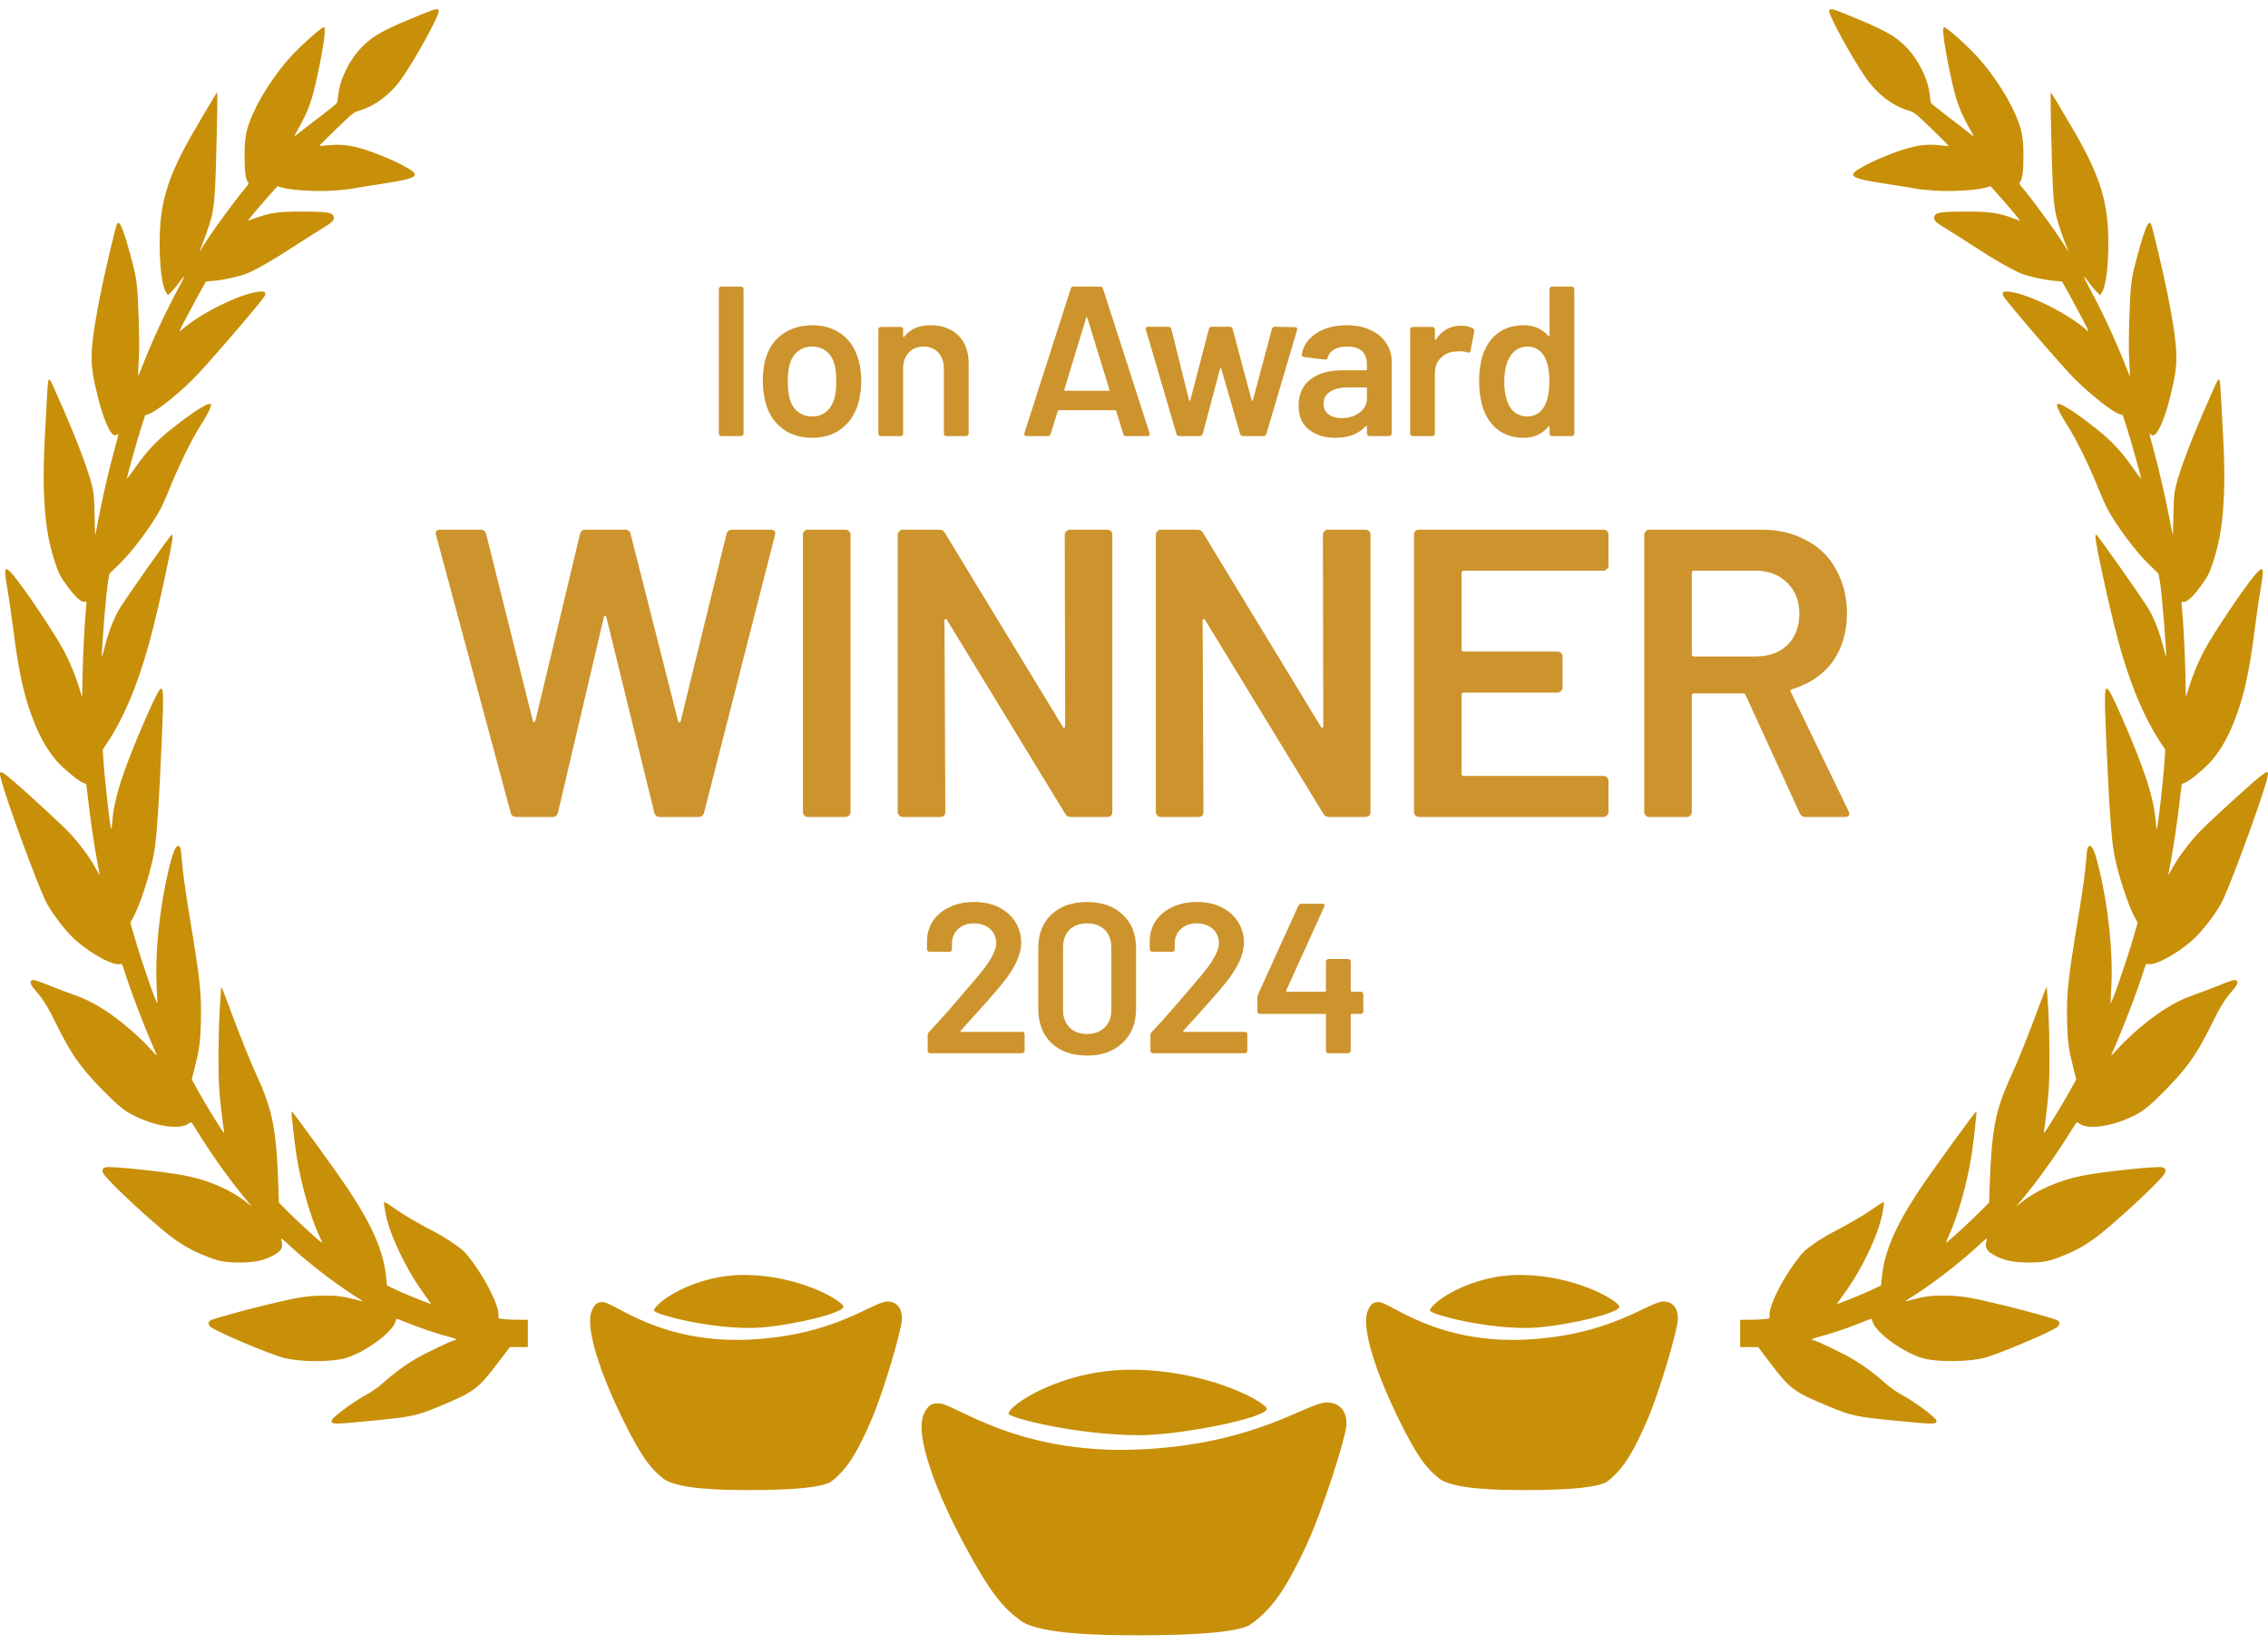
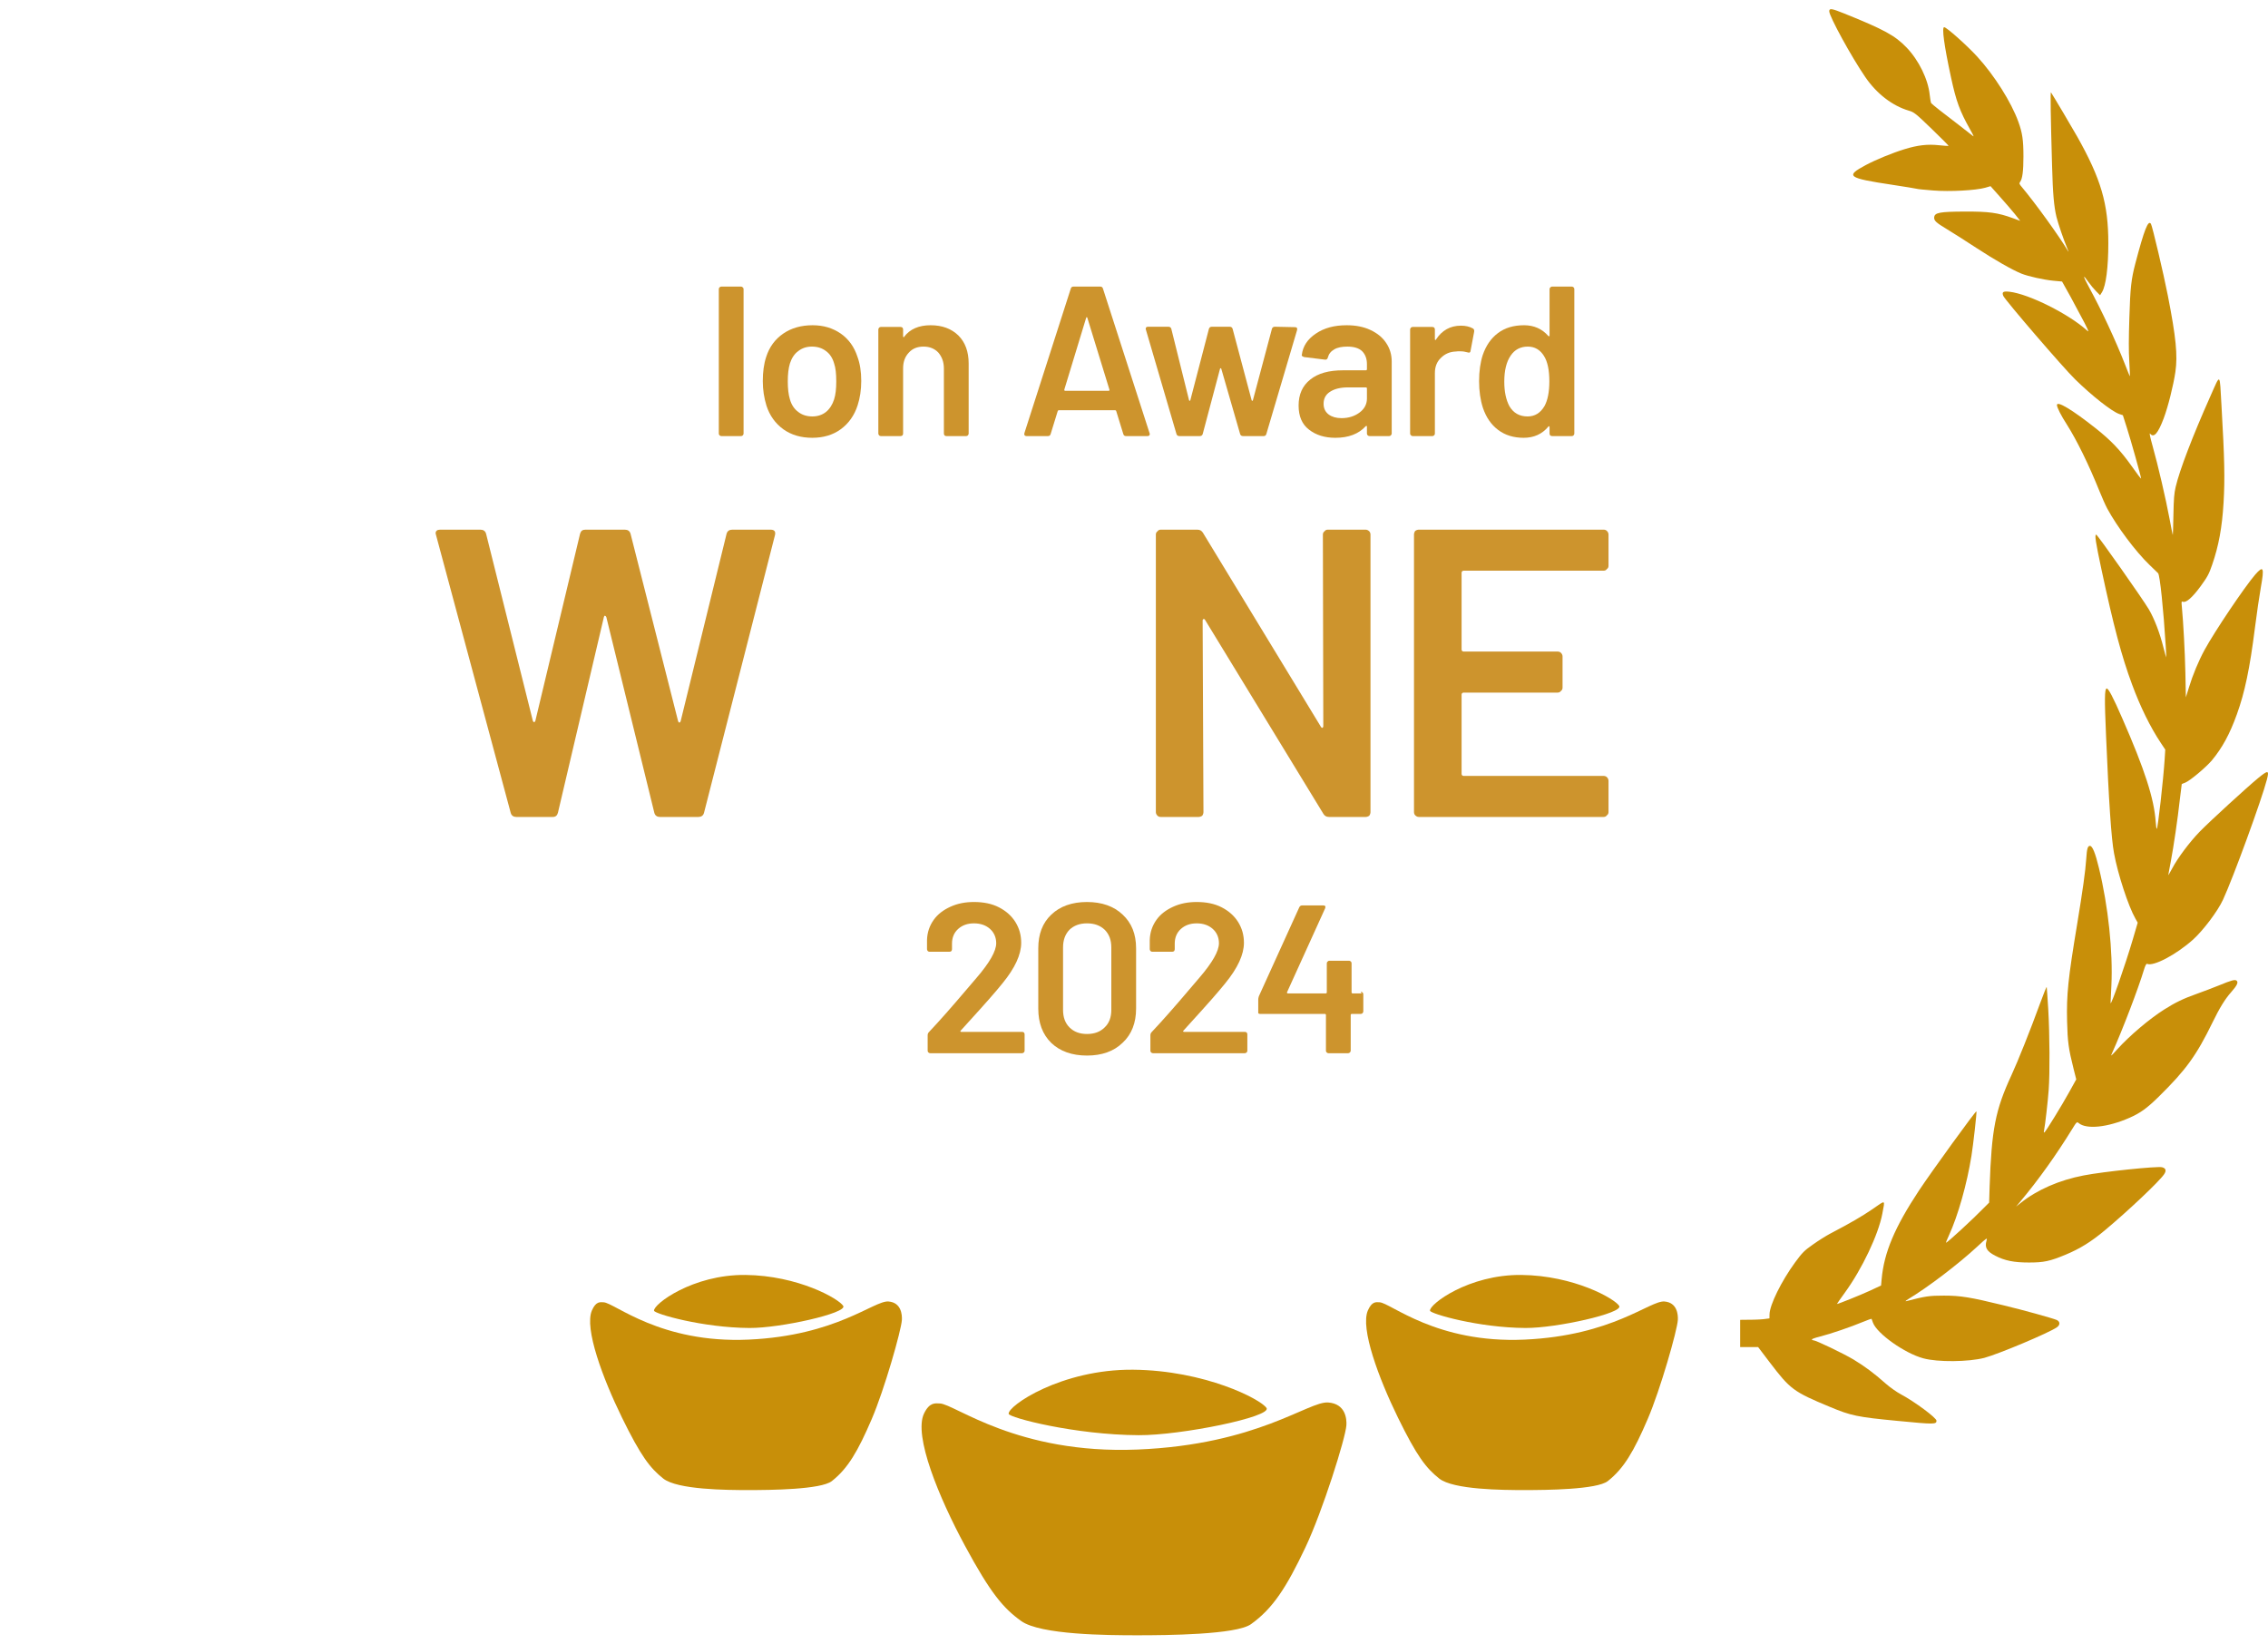
<svg xmlns="http://www.w3.org/2000/svg" style="fill-rule:evenodd;clip-rule:evenodd;stroke-linejoin:round;stroke-miterlimit:2;" xml:space="preserve" version="1.1" height="290px" width="400px">
  <g id="award">
    <g>
-       <path style="fill:#c88f09;fill-rule:nonzero;" d="M93.095,232.756l-0,4.805l-3.172,-0l-2.081,2.739c-3.593,4.719 -4.161,5.139 -10.606,7.819c-3.695,1.54 -4.801,1.78 -11.945,2.46c-6.416,0.62 -6.823,0.62 -6.823,-0.04c-0,-0.5 3.855,-3.36 6.256,-4.64c0.756,-0.4 2.008,-1.279 2.764,-1.959c1.979,-1.76 3.623,-2.98 5.602,-4.18c1.804,-1.08 6.649,-3.399 7.085,-3.399c0.146,-0 0.262,-0.06 0.262,-0.16c-0,-0.08 -0.669,-0.32 -1.499,-0.52c-1.76,-0.44 -5.383,-1.68 -7.492,-2.56c-0.815,-0.34 -1.499,-0.58 -1.528,-0.54c-0.015,0.04 -0.131,0.34 -0.247,0.68c-0.728,1.94 -5.602,5.399 -8.875,6.279c-2.546,0.7 -7.973,0.64 -10.767,-0.08c-2.517,-0.68 -11.435,-4.419 -12.803,-5.399c-0.596,-0.42 -0.567,-1 0.029,-1.28c0.757,-0.32 5.849,-1.739 9.428,-2.599c5.82,-1.42 7.522,-1.7 10.475,-1.7c2.605,-0 3.245,0.1 6.664,0.98c0.218,0.06 0.058,-0.1 -0.335,-0.34c-3.462,-2.08 -8.817,-6.139 -12.25,-9.319c-1.702,-1.58 -1.761,-1.6 -1.586,-0.98c0.349,1.16 -0.058,1.86 -1.542,2.62c-1.688,0.88 -3.303,1.2 -5.936,1.2c-2.634,-0 -3.681,-0.22 -6.475,-1.38c-2.546,-1.06 -4.51,-2.28 -6.925,-4.299c-4.03,-3.36 -9.588,-8.599 -10.446,-9.879c-0.437,-0.64 -0.32,-1.06 0.349,-1.24c0.858,-0.22 10.315,0.76 13.822,1.44c4.292,0.82 8.205,2.52 11.13,4.859l0.8,0.64l-0.8,-0.96c-3.157,-3.779 -6.286,-8.158 -9.079,-12.698c-0.786,-1.279 -0.844,-1.339 -1.149,-1.08c-1.353,1.16 -5.093,0.78 -8.963,-0.919c-1.92,-0.84 -3.128,-1.72 -5.179,-3.74c-4.801,-4.719 -6.634,-7.259 -9.501,-13.138c-1.207,-2.479 -2.182,-4.079 -3.273,-5.299c-1.019,-1.16 -1.28,-1.7 -0.96,-2c0.276,-0.26 0.887,-0.1 3.113,0.82c1.033,0.42 2.837,1.1 4.001,1.52c2.168,0.76 3.768,1.52 5.674,2.739c2.619,1.66 6.111,4.62 8.279,7.019c1.178,1.3 1.207,1.32 0.873,0.58c-1.79,-3.979 -4.598,-11.318 -5.587,-14.617c-0.218,-0.72 -0.422,-1.1 -0.539,-1.04c-1.091,0.52 -5.164,-1.62 -8.147,-4.3c-1.775,-1.619 -4.307,-4.959 -5.252,-6.999c-1.79,-3.859 -6.838,-17.677 -7.755,-21.236c-0.422,-1.64 -0.204,-1.66 1.557,-0.22c2.051,1.699 8.438,7.538 10.315,9.458c1.731,1.78 3.856,4.599 4.845,6.479c0.378,0.7 0.684,1.22 0.684,1.18c-0,-0.06 -0.189,-1.12 -0.437,-2.38c-0.523,-2.819 -1.207,-7.419 -1.6,-10.978c-0.175,-1.48 -0.32,-2.7 -0.335,-2.7c-0.014,-0.02 -0.291,-0.14 -0.625,-0.26c-0.844,-0.34 -3.638,-2.679 -4.7,-3.939c-1.833,-2.22 -3.142,-4.619 -4.393,-8.099c-1.397,-3.859 -2.285,-8.099 -3.187,-15.237c-0.32,-2.56 -0.8,-5.8 -1.047,-7.179c-0.626,-3.52 -0.466,-3.9 1.004,-2.22c1.876,2.18 7.143,9.998 8.918,13.258c1.077,1.98 2.095,4.439 2.765,6.639l0.538,1.74l0.087,-4.34c0.087,-3.799 0.349,-8.698 0.626,-11.698c0.087,-0.88 0.073,-0.92 -0.204,-0.82c-0.567,0.2 -1.659,-0.76 -3.099,-2.719c-1.222,-1.68 -1.484,-2.16 -2.051,-3.82c-1.15,-3.319 -1.746,-6.559 -2.008,-10.938c-0.247,-4.22 -0.175,-7.679 0.364,-17.058c0.349,-6.019 0.116,-5.839 2.022,-1.579c3.055,6.859 5.369,12.878 6.067,15.877c0.262,1.16 0.335,2 0.393,4.959c0.029,1.96 0.087,3.54 0.116,3.5c0.029,-0.04 0.277,-1.34 0.568,-2.86c0.654,-3.499 2.022,-9.398 2.968,-12.758c0.48,-1.719 0.625,-2.459 0.465,-2.259c-0.655,0.819 -1.397,-0 -2.415,-2.72c-0.757,-2.02 -1.688,-5.719 -2.051,-8.159c-0.422,-2.919 -0.117,-6.059 1.338,-13.498c0.742,-3.799 2.721,-12.178 2.968,-12.598c0.48,-0.8 1.179,0.98 2.764,6.999c0.713,2.74 0.888,4.219 1.048,9.519c0.116,3.639 0.131,5.879 0.015,7.699c-0.073,1.419 -0.131,2.599 -0.117,2.639c0.029,0.04 0.408,-0.88 0.844,-2.02c1.673,-4.279 4.161,-9.618 6.343,-13.618c1.15,-2.119 1.193,-2.499 0.088,-0.919c-0.32,0.46 -0.902,1.159 -1.295,1.559l-0.713,0.72l-0.335,-0.54c-0.698,-1.119 -1.12,-4.379 -1.12,-8.638c0,-6.939 1.28,-11.319 5.485,-18.798c0.829,-1.479 4.161,-7.099 4.627,-7.798c0.131,-0.2 0.058,4.259 -0.19,12.918c-0.13,4.939 -0.334,7.219 -0.785,9.078c-0.277,1.12 -1.31,4.14 -1.892,5.499c-0.218,0.5 -0.291,0.72 -0.16,0.52c1.586,-2.679 5.805,-8.498 8.133,-11.278c0.495,-0.58 0.539,-0.68 0.335,-0.96c-0.407,-0.54 -0.582,-1.939 -0.582,-4.479c0,-2.9 0.189,-4.159 0.888,-6.099c1.265,-3.5 4.233,-8.199 7.289,-11.538c1.818,-1.98 5.383,-5.16 5.805,-5.16c0.436,0 0.014,3.2 -1.193,8.779c-0.931,4.319 -1.543,5.979 -3.405,9.299c-0.655,1.159 -0.713,1.339 -0.364,1.019c0.233,-0.2 1.339,-1.059 2.459,-1.919c2.546,-1.92 4.612,-3.56 4.787,-3.78c0.073,-0.1 0.189,-0.74 0.262,-1.439c0.276,-2.76 1.92,-6.12 4.088,-8.379c2.037,-2.12 3.957,-3.16 10.999,-5.999c2.241,-0.9 2.634,-0.96 2.634,-0.38c-0,0.88 -3.914,8.039 -6.358,11.598c-2.008,2.94 -4.772,5.059 -7.668,5.919c-0.931,0.26 -1.251,0.52 -4.044,3.22c-1.659,1.599 -3.012,2.959 -2.983,2.999c0.029,0.02 0.8,-0.02 1.702,-0.12c1.994,-0.22 3.754,-0.02 6.082,0.7c2.109,0.64 5.063,1.86 6.794,2.78c3.71,1.979 3.288,2.299 -4.655,3.499c-2.241,0.34 -4.176,0.66 -4.292,0.7c-0.117,0.06 -1.426,0.18 -2.896,0.3c-2.968,0.24 -7.536,-0.02 -9.18,-0.48l-0.946,-0.28l-1.673,1.88c-0.917,1.02 -2.095,2.399 -2.619,3.039l-0.946,1.2l1.31,-0.48c2.633,-0.96 4.205,-1.18 8.511,-1.16c4.35,0.02 5.267,0.18 5.354,1c0.058,0.6 -0.305,0.94 -2.299,2.14c-1.004,0.6 -3.288,2.06 -5.092,3.24c-3.23,2.119 -6.431,3.939 -8.031,4.579c-1.222,0.48 -3.928,1.08 -5.616,1.24l-1.513,0.14l-1.528,2.739c-0.829,1.52 -1.92,3.56 -2.415,4.52c-0.771,1.539 -0.844,1.719 -0.465,1.379c3.215,-2.919 10.3,-6.459 13.69,-6.839c1.106,-0.12 1.353,0.04 1.092,0.72c-0.291,0.72 -10.607,12.718 -12.687,14.738c-2.983,2.92 -6.446,5.639 -7.755,6.099l-0.655,0.22l-0.683,2.14c-0.699,2.159 -2.532,8.698 -2.532,9.018c0,0.1 0.742,-0.859 1.63,-2.139c2.051,-2.88 3.695,-4.6 6.459,-6.779c4.103,-3.24 6.751,-4.82 6.751,-4.04c0,0.42 -0.713,1.84 -1.76,3.46c-1.746,2.759 -3.87,7.079 -5.718,11.678c-0.466,1.14 -1.077,2.54 -1.382,3.1c-1.746,3.239 -5.034,7.619 -7.464,9.958c-0.713,0.7 -1.397,1.34 -1.513,1.46c-0.32,0.3 -0.946,6.339 -1.353,12.898c-0.058,1.04 -0.102,1.92 -0.087,1.96c0.014,0.02 0.247,-0.78 0.509,-1.8c0.625,-2.52 1.571,-4.979 2.546,-6.659c1.018,-1.74 9.078,-13.198 9.297,-13.198c0.305,-0 0.116,1.24 -0.917,6.099c-2.153,10.059 -3.564,15.358 -5.398,20.297c-1.454,3.959 -3.229,7.559 -5.092,10.358l-0.771,1.16l0.102,1.64c0.233,3.62 1.208,12.338 1.397,12.338c0.058,0 0.145,-0.56 0.189,-1.26c0.276,-4.059 1.935,-9.198 5.892,-18.237c1.644,-3.779 2.474,-5.339 2.765,-5.259c0.363,0.1 0.378,1.86 0.101,8.259c-0.494,11.738 -0.931,18.237 -1.411,20.797c-0.655,3.639 -2.531,9.358 -3.768,11.518l-0.407,0.72l0.843,2.879c1.368,4.64 3.943,12.019 3.943,11.279c0,-0.12 -0.073,-1.5 -0.145,-3.08c-0.291,-5.939 0.553,-13.958 2.197,-20.717c0.64,-2.659 1.149,-3.899 1.585,-3.899c0.393,-0 0.539,0.48 0.655,2.299c0.131,2.06 0.626,5.6 1.601,11.499c1.6,9.638 1.891,12.398 1.775,17.157c-0.088,3.58 -0.248,4.799 -1.15,8.379l-0.465,1.84l1.251,2.259c1.295,2.34 4.044,6.819 4.35,7.079c0.131,0.1 0.145,0 0.073,-0.34c-0.189,-0.96 -0.67,-5.119 -0.815,-7.159c-0.218,-3.019 -0.175,-9.738 0.073,-14.118c0.131,-2.079 0.247,-3.899 0.276,-3.999c0.029,-0.12 0.553,1.2 1.179,2.9c1.702,4.679 3.928,10.238 5.048,12.658c2.837,6.139 3.492,9.498 3.841,19.637l0.087,2.819l0.902,0.9c1.979,2.04 6.489,6.179 6.708,6.179c0.043,0 -0.19,-0.58 -0.51,-1.279c-1.6,-3.46 -3.2,-9.119 -3.986,-14.078c-0.32,-1.98 -0.96,-7.699 -0.873,-7.819c0.102,-0.16 7.9,10.598 10.141,13.978c4.277,6.479 6.154,10.918 6.576,15.617l0.102,1.12l1.978,0.92c1.601,0.74 5.573,2.34 5.806,2.34c0.029,-0 -0.597,-0.9 -1.397,-2c-3.026,-4.159 -5.907,-10.218 -6.605,-13.898c-0.481,-2.6 -0.684,-2.5 1.745,-0.82c1.921,1.3 3.725,2.36 7.537,4.36c0.64,0.34 1.949,1.159 2.91,1.839c1.571,1.1 1.891,1.42 3.215,3.22c2.415,3.319 4.437,7.439 4.481,9.098l0.015,0.74l1.076,0.14c0.744,0.082 2.434,0.119 4.089,0.115Z" />
      <path style="fill:#c88f09;fill-rule:nonzero;" d="M306.905,232.756l0,4.805l3.172,-0l2.081,2.739c3.593,4.719 4.161,5.139 10.606,7.819c3.695,1.54 4.801,1.78 11.945,2.46c6.416,0.62 6.823,0.62 6.823,-0.04c0,-0.5 -3.855,-3.36 -6.256,-4.64c-0.756,-0.4 -2.008,-1.279 -2.764,-1.959c-1.979,-1.76 -3.623,-2.98 -5.602,-4.18c-1.804,-1.08 -6.649,-3.399 -7.085,-3.399c-0.146,-0 -0.262,-0.06 -0.262,-0.16c0,-0.08 0.669,-0.32 1.499,-0.52c1.76,-0.44 5.383,-1.68 7.492,-2.56c0.815,-0.34 1.499,-0.58 1.528,-0.54c0.015,0.04 0.131,0.34 0.247,0.68c0.728,1.94 5.602,5.399 8.875,6.279c2.546,0.7 7.973,0.64 10.767,-0.08c2.517,-0.68 11.435,-4.419 12.803,-5.399c0.596,-0.42 0.567,-1 -0.029,-1.28c-0.757,-0.32 -5.849,-1.739 -9.428,-2.599c-5.82,-1.42 -7.522,-1.7 -10.475,-1.7c-2.605,-0 -3.245,0.1 -6.664,0.98c-0.218,0.06 -0.058,-0.1 0.335,-0.34c3.462,-2.08 8.817,-6.139 12.25,-9.319c1.702,-1.58 1.761,-1.6 1.586,-0.98c-0.349,1.16 0.058,1.86 1.542,2.62c1.688,0.88 3.303,1.2 5.936,1.2c2.634,-0 3.681,-0.22 6.475,-1.38c2.546,-1.06 4.51,-2.28 6.925,-4.299c4.03,-3.36 9.588,-8.599 10.446,-9.879c0.437,-0.64 0.32,-1.06 -0.349,-1.24c-0.858,-0.22 -10.315,0.76 -13.822,1.44c-4.292,0.82 -8.205,2.52 -11.13,4.859l-0.8,0.64l0.8,-0.96c3.157,-3.779 6.286,-8.158 9.079,-12.698c0.786,-1.279 0.844,-1.339 1.149,-1.08c1.353,1.16 5.093,0.78 8.963,-0.919c1.92,-0.84 3.128,-1.72 5.179,-3.74c4.801,-4.719 6.634,-7.259 9.501,-13.138c1.207,-2.479 2.182,-4.079 3.273,-5.299c1.019,-1.16 1.28,-1.7 0.96,-2c-0.276,-0.26 -0.887,-0.1 -3.113,0.82c-1.033,0.42 -2.837,1.1 -4.001,1.52c-2.168,0.76 -3.768,1.52 -5.674,2.739c-2.619,1.66 -6.111,4.62 -8.279,7.019c-1.178,1.3 -1.207,1.32 -0.873,0.58c1.79,-3.979 4.598,-11.318 5.587,-14.617c0.218,-0.72 0.422,-1.1 0.539,-1.04c1.091,0.52 5.164,-1.62 8.147,-4.3c1.775,-1.619 4.307,-4.959 5.252,-6.999c1.79,-3.859 6.838,-17.677 7.755,-21.236c0.422,-1.64 0.204,-1.66 -1.557,-0.22c-2.051,1.699 -8.438,7.538 -10.315,9.458c-1.731,1.78 -3.856,4.599 -4.845,6.479c-0.378,0.7 -0.684,1.22 -0.684,1.18c0,-0.06 0.189,-1.12 0.437,-2.38c0.523,-2.819 1.207,-7.419 1.6,-10.978c0.175,-1.48 0.32,-2.7 0.335,-2.7c0.014,-0.02 0.291,-0.14 0.625,-0.26c0.844,-0.34 3.638,-2.679 4.7,-3.939c1.833,-2.22 3.142,-4.619 4.393,-8.099c1.397,-3.859 2.285,-8.099 3.187,-15.237c0.32,-2.56 0.8,-5.8 1.047,-7.179c0.626,-3.52 0.466,-3.9 -1.004,-2.22c-1.876,2.18 -7.143,9.998 -8.918,13.258c-1.077,1.98 -2.095,4.439 -2.765,6.639l-0.538,1.74l-0.087,-4.34c-0.087,-3.799 -0.349,-8.698 -0.626,-11.698c-0.087,-0.88 -0.073,-0.92 0.204,-0.82c0.567,0.2 1.659,-0.76 3.099,-2.719c1.222,-1.68 1.484,-2.16 2.051,-3.82c1.15,-3.319 1.746,-6.559 2.008,-10.938c0.247,-4.22 0.175,-7.679 -0.364,-17.058c-0.349,-6.019 -0.116,-5.839 -2.022,-1.579c-3.055,6.859 -5.369,12.878 -6.067,15.877c-0.262,1.16 -0.335,2 -0.393,4.959c-0.029,1.96 -0.087,3.54 -0.116,3.5c-0.029,-0.04 -0.277,-1.34 -0.568,-2.86c-0.654,-3.499 -2.022,-9.398 -2.968,-12.758c-0.48,-1.719 -0.625,-2.459 -0.465,-2.259c0.655,0.819 1.397,-0 2.415,-2.72c0.757,-2.02 1.688,-5.719 2.051,-8.159c0.422,-2.919 0.117,-6.059 -1.338,-13.498c-0.742,-3.799 -2.721,-12.178 -2.968,-12.598c-0.48,-0.8 -1.179,0.98 -2.764,6.999c-0.713,2.74 -0.888,4.219 -1.048,9.519c-0.116,3.639 -0.131,5.879 -0.015,7.699c0.073,1.419 0.131,2.599 0.117,2.639c-0.029,0.04 -0.408,-0.88 -0.844,-2.02c-1.673,-4.279 -4.161,-9.618 -6.343,-13.618c-1.15,-2.119 -1.193,-2.499 -0.088,-0.919c0.32,0.46 0.902,1.159 1.295,1.559l0.713,0.72l0.335,-0.54c0.698,-1.119 1.12,-4.379 1.12,-8.638c-0,-6.939 -1.28,-11.319 -5.485,-18.798c-0.829,-1.479 -4.161,-7.099 -4.627,-7.798c-0.131,-0.2 -0.058,4.259 0.19,12.918c0.13,4.939 0.334,7.219 0.785,9.078c0.277,1.12 1.31,4.14 1.892,5.499c0.218,0.5 0.291,0.72 0.16,0.52c-1.586,-2.679 -5.805,-8.498 -8.133,-11.278c-0.495,-0.58 -0.539,-0.68 -0.335,-0.96c0.407,-0.54 0.582,-1.939 0.582,-4.479c-0,-2.9 -0.189,-4.159 -0.888,-6.099c-1.265,-3.5 -4.233,-8.199 -7.289,-11.538c-1.818,-1.98 -5.383,-5.16 -5.805,-5.16c-0.436,0 -0.014,3.2 1.193,8.779c0.931,4.319 1.543,5.979 3.405,9.299c0.655,1.159 0.713,1.339 0.364,1.019c-0.233,-0.2 -1.339,-1.059 -2.459,-1.919c-2.546,-1.92 -4.612,-3.56 -4.787,-3.78c-0.073,-0.1 -0.189,-0.74 -0.262,-1.439c-0.276,-2.76 -1.92,-6.12 -4.088,-8.379c-2.037,-2.12 -3.957,-3.16 -10.999,-5.999c-2.241,-0.9 -2.634,-0.96 -2.634,-0.38c0,0.88 3.914,8.039 6.358,11.598c2.008,2.94 4.772,5.059 7.668,5.919c0.931,0.26 1.251,0.52 4.044,3.22c1.659,1.599 3.012,2.959 2.983,2.999c-0.029,0.02 -0.8,-0.02 -1.702,-0.12c-1.994,-0.22 -3.754,-0.02 -6.082,0.7c-2.109,0.64 -5.063,1.86 -6.794,2.78c-3.71,1.979 -3.288,2.299 4.655,3.499c2.241,0.34 4.176,0.66 4.292,0.7c0.117,0.06 1.426,0.18 2.896,0.3c2.968,0.24 7.536,-0.02 9.18,-0.48l0.946,-0.28l1.673,1.88c0.917,1.02 2.095,2.399 2.619,3.039l0.946,1.2l-1.31,-0.48c-2.633,-0.96 -4.205,-1.18 -8.511,-1.16c-4.35,0.02 -5.267,0.18 -5.354,1c-0.058,0.6 0.305,0.94 2.299,2.14c1.004,0.6 3.288,2.06 5.092,3.24c3.23,2.119 6.431,3.939 8.031,4.579c1.222,0.48 3.928,1.08 5.616,1.24l1.513,0.14l1.528,2.739c0.829,1.52 1.92,3.56 2.415,4.52c0.771,1.539 0.844,1.719 0.465,1.379c-3.215,-2.919 -10.3,-6.459 -13.69,-6.839c-1.106,-0.12 -1.353,0.04 -1.092,0.72c0.291,0.72 10.607,12.718 12.687,14.738c2.983,2.92 6.446,5.639 7.755,6.099l0.655,0.22l0.683,2.14c0.699,2.159 2.532,8.698 2.532,9.018c-0,0.1 -0.742,-0.859 -1.63,-2.139c-2.051,-2.88 -3.695,-4.6 -6.459,-6.779c-4.103,-3.24 -6.751,-4.82 -6.751,-4.04c-0,0.42 0.713,1.84 1.76,3.46c1.746,2.759 3.87,7.079 5.718,11.678c0.466,1.14 1.077,2.54 1.382,3.1c1.746,3.239 5.034,7.619 7.464,9.958c0.713,0.7 1.397,1.34 1.513,1.46c0.32,0.3 0.946,6.339 1.353,12.898c0.058,1.04 0.102,1.92 0.087,1.96c-0.014,0.02 -0.247,-0.78 -0.509,-1.8c-0.625,-2.52 -1.571,-4.979 -2.546,-6.659c-1.018,-1.74 -9.078,-13.198 -9.297,-13.198c-0.305,-0 -0.116,1.24 0.917,6.099c2.153,10.059 3.564,15.358 5.398,20.297c1.454,3.959 3.229,7.559 5.092,10.358l0.771,1.16l-0.102,1.64c-0.233,3.62 -1.208,12.338 -1.397,12.338c-0.058,0 -0.145,-0.56 -0.189,-1.26c-0.276,-4.059 -1.935,-9.198 -5.892,-18.237c-1.644,-3.779 -2.474,-5.339 -2.765,-5.259c-0.363,0.1 -0.378,1.86 -0.101,8.259c0.494,11.738 0.931,18.237 1.411,20.797c0.655,3.639 2.531,9.358 3.768,11.518l0.407,0.72l-0.843,2.879c-1.368,4.64 -3.943,12.019 -3.943,11.279c-0,-0.12 0.073,-1.5 0.145,-3.08c0.291,-5.939 -0.553,-13.958 -2.197,-20.717c-0.64,-2.659 -1.149,-3.899 -1.585,-3.899c-0.393,-0 -0.539,0.48 -0.655,2.299c-0.131,2.06 -0.626,5.6 -1.601,11.499c-1.6,9.638 -1.891,12.398 -1.775,17.157c0.088,3.58 0.248,4.799 1.15,8.379l0.465,1.84l-1.251,2.259c-1.295,2.34 -4.044,6.819 -4.35,7.079c-0.131,0.1 -0.145,0 -0.073,-0.34c0.189,-0.96 0.67,-5.119 0.815,-7.159c0.218,-3.019 0.175,-9.738 -0.073,-14.118c-0.131,-2.079 -0.247,-3.899 -0.276,-3.999c-0.029,-0.12 -0.553,1.2 -1.179,2.9c-1.702,4.679 -3.928,10.238 -5.048,12.658c-2.837,6.139 -3.492,9.498 -3.841,19.637l-0.087,2.819l-0.902,0.9c-1.979,2.04 -6.489,6.179 -6.708,6.179c-0.043,0 0.19,-0.58 0.51,-1.279c1.6,-3.46 3.2,-9.119 3.986,-14.078c0.32,-1.98 0.96,-7.699 0.873,-7.819c-0.102,-0.16 -7.9,10.598 -10.141,13.978c-4.277,6.479 -6.154,10.918 -6.576,15.617l-0.102,1.12l-1.978,0.92c-1.601,0.74 -5.573,2.34 -5.806,2.34c-0.029,-0 0.597,-0.9 1.397,-2c3.026,-4.159 5.907,-10.218 6.605,-13.898c0.481,-2.6 0.684,-2.5 -1.745,-0.82c-1.921,1.3 -3.725,2.36 -7.537,4.36c-0.64,0.34 -1.949,1.159 -2.91,1.839c-1.571,1.1 -1.891,1.42 -3.215,3.22c-2.415,3.319 -4.437,7.439 -4.481,9.098l-0.015,0.74l-1.076,0.14c-0.744,0.082 -2.434,0.119 -4.089,0.115Z" />
    </g>
    <g>
      <g>
        <path style="fill:#c88f09;" d="M177.896,249.338c-0.219,-1.379 9.269,-7.899 21.935,-7.789c12.667,0.111 22.531,5.202 23.54,6.751c1.008,1.55 -15.064,4.832 -22.537,4.795c-11.299,-0.056 -22.832,-3.095 -22.938,-3.757Z" />
        <path style="fill:#c88f09;" d="M165.763,247.501c2.648,0.109 13.635,8.992 34.84,8.127c21.205,-0.864 30.147,-8.553 33.64,-8.3c3.055,0.221 3.292,2.861 3.216,4.019c-0.147,2.255 -4.195,15.146 -7.244,21.575c-3.32,6.999 -5.714,10.74 -9.588,13.504c-2.594,1.85 -14.782,1.956 -20.024,1.956c-5.241,-0 -17.109,-0.07 -20.507,-2.518c-3.141,-2.264 -5.366,-4.851 -9.92,-13.286c-4.553,-8.434 -9.105,-19.412 -7.202,-23.32c0.967,-1.986 1.955,-1.792 2.789,-1.757Z" />
      </g>
      <g>
        <path style="fill:#c88f09;" d="M115.351,231.147c-0.161,-1.118 6.802,-6.4 16.098,-6.31c9.295,0.09 16.533,4.214 17.274,5.469c0.74,1.255 -11.055,3.914 -16.538,3.884c-8.292,-0.045 -16.756,-2.508 -16.834,-3.043Z" />
        <path style="fill:#c88f09;" d="M106.447,229.658c1.943,0.089 10.006,7.285 25.568,6.584c15.561,-0.7 22.123,-6.929 24.687,-6.724c2.241,0.179 2.415,2.318 2.36,3.256c-0.108,1.826 -3.079,12.269 -5.316,17.477c-2.437,5.67 -4.194,8.701 -7.037,10.939c-1.903,1.499 -10.848,1.585 -14.694,1.585c-3.847,-0 -12.556,-0.056 -15.049,-2.04c-2.305,-1.834 -3.938,-3.93 -7.28,-10.762c-3.342,-6.833 -6.682,-15.725 -5.285,-18.892c0.709,-1.608 1.434,-1.451 2.046,-1.423Z" />
      </g>
      <g>
        <path style="fill:#c88f09;" d="M252.207,231.147c-0.161,-1.118 6.802,-6.4 16.097,-6.31c9.295,0.09 16.534,4.214 17.274,5.469c0.741,1.255 -11.054,3.914 -16.538,3.884c-8.292,-0.045 -16.756,-2.508 -16.833,-3.043Z" />
        <path style="fill:#c88f09;" d="M243.303,229.658c1.943,0.089 10.006,7.285 25.567,6.584c15.562,-0.7 22.124,-6.929 24.687,-6.724c2.242,0.179 2.416,2.318 2.36,3.256c-0.108,1.826 -3.078,12.269 -5.316,17.477c-2.436,5.67 -4.193,8.701 -7.036,10.939c-1.904,1.499 -10.848,1.585 -14.695,1.585c-3.846,-0 -12.555,-0.056 -15.049,-2.04c-2.305,-1.834 -3.938,-3.93 -7.279,-10.762c-3.342,-6.833 -6.682,-15.725 -5.286,-18.892c0.71,-1.608 1.435,-1.451 2.047,-1.423Z" />
      </g>
    </g>
    <g transform="matrix(4.708,0,0,4.708,-101.838,-2993.23)">
      <g transform="matrix(8,0,0,8,47.974,652.11)">
        <path style="fill:#cd942d;fill-rule:nonzero;" d="M0.085,-0c-0.003,-0 -0.006,-0.001 -0.009,-0.004c-0.002,-0.002 -0.003,-0.005 -0.003,-0.008l-0,-0.676c-0,-0.003 0.001,-0.006 0.003,-0.008c0.003,-0.003 0.006,-0.004 0.009,-0.004l0.092,0c0.003,0 0.006,0.001 0.008,0.004c0.003,0.002 0.004,0.005 0.004,0.008l-0,0.676c-0,0.003 -0.001,0.006 -0.004,0.009c-0.002,0.002 -0.005,0.003 -0.008,0.003l-0.092,0Z" />
      </g>
      <g transform="matrix(8,0,0,8,49.83,652.11)">
        <path style="fill:#cd942d;fill-rule:nonzero;" d="M0.279,0.008c-0.053,0 -0.098,-0.013 -0.136,-0.04c-0.037,-0.027 -0.064,-0.064 -0.079,-0.111c-0.011,-0.036 -0.017,-0.074 -0.017,-0.114c-0,-0.043 0.005,-0.081 0.016,-0.114c0.015,-0.047 0.042,-0.083 0.08,-0.109c0.038,-0.026 0.084,-0.039 0.137,-0.039c0.051,0 0.094,0.013 0.132,0.039c0.037,0.026 0.063,0.062 0.078,0.108c0.012,0.032 0.018,0.07 0.018,0.114c0,0.042 -0.006,0.08 -0.017,0.114c-0.015,0.047 -0.042,0.085 -0.079,0.112c-0.037,0.027 -0.082,0.04 -0.133,0.04Zm0,-0.1c0.025,0 0.046,-0.007 0.064,-0.021c0.017,-0.014 0.03,-0.034 0.038,-0.059c0.007,-0.022 0.01,-0.05 0.01,-0.084c0,-0.036 -0.003,-0.064 -0.01,-0.084c-0.007,-0.025 -0.02,-0.045 -0.038,-0.058c-0.018,-0.014 -0.04,-0.021 -0.066,-0.021c-0.025,0 -0.046,0.007 -0.064,0.021c-0.018,0.013 -0.031,0.033 -0.039,0.058c-0.007,0.023 -0.01,0.051 -0.01,0.084c0,0.033 0.003,0.061 0.01,0.084c0.007,0.025 0.02,0.045 0.039,0.059c0.018,0.014 0.04,0.021 0.066,0.021Z" />
      </g>
      <g transform="matrix(8,0,0,8,54.038,652.11)">
        <path style="fill:#cd942d;fill-rule:nonzero;" d="M0.307,-0.519c0.054,0 0.097,0.016 0.13,0.048c0.032,0.032 0.048,0.076 0.048,0.131l0,0.328c0,0.003 -0.001,0.006 -0.004,0.009c-0.002,0.002 -0.005,0.003 -0.008,0.003l-0.092,0c-0.003,0 -0.006,-0.001 -0.009,-0.003c-0.002,-0.003 -0.003,-0.006 -0.003,-0.009l0,-0.304c0,-0.031 -0.009,-0.055 -0.026,-0.075c-0.017,-0.018 -0.04,-0.028 -0.069,-0.028c-0.029,0 -0.052,0.009 -0.069,0.028c-0.018,0.019 -0.027,0.043 -0.027,0.074l0,0.305c0,0.003 -0.001,0.006 -0.003,0.009c-0.003,0.002 -0.006,0.003 -0.009,0.003l-0.092,0c-0.003,0 -0.006,-0.001 -0.008,-0.003c-0.003,-0.003 -0.004,-0.006 -0.004,-0.009l0,-0.487c0,-0.003 0.001,-0.006 0.004,-0.009c0.002,-0.002 0.005,-0.003 0.008,-0.003l0.092,0c0.003,0 0.006,0.001 0.009,0.003c0.002,0.003 0.003,0.006 0.003,0.009l0,0.032c0,0.002 0.001,0.003 0.002,0.004c0.001,0.001 0.002,-0 0.003,-0.002c0.027,-0.036 0.069,-0.054 0.124,-0.054Z" />
      </g>
      <g transform="matrix(8,0,0,8,59.758,652.11)">
        <path style="fill:#cd942d;fill-rule:nonzero;" d="M0.507,-0c-0.007,-0 -0.011,-0.003 -0.013,-0.01l-0.033,-0.107c-0.001,-0.003 -0.003,-0.004 -0.005,-0.004l-0.264,0c-0.002,0 -0.004,0.001 -0.005,0.004l-0.033,0.107c-0.002,0.007 -0.006,0.01 -0.013,0.01l-0.1,-0c-0.004,-0 -0.007,-0.001 -0.009,-0.004c-0.002,-0.002 -0.002,-0.005 -0.001,-0.01l0.217,-0.676c0.002,-0.007 0.006,-0.01 0.013,-0.01l0.125,0c0.007,0 0.011,0.003 0.013,0.01l0.218,0.676c0.001,0.001 0.001,0.003 0.001,0.005c0,0.006 -0.004,0.009 -0.011,0.009l-0.1,0Zm-0.289,-0.218c-0.001,0.004 0.001,0.006 0.004,0.006l0.203,0c0.004,0 0.005,-0.002 0.004,-0.006l-0.103,-0.335c-0.001,-0.003 -0.002,-0.004 -0.003,-0.004c-0.001,0 -0.002,0.001 -0.003,0.004l-0.102,0.335Z" />
      </g>
      <g transform="matrix(8,0,0,8,64.35,652.11)">
        <path style="fill:#cd942d;fill-rule:nonzero;" d="M0.183,-0c-0.007,-0 -0.012,-0.003 -0.014,-0.01l-0.143,-0.488l-0.001,-0.004c0,-0.007 0.004,-0.01 0.011,-0.01l0.095,0c0.007,0 0.012,0.003 0.014,0.01l0.083,0.334c0.001,0.002 0.002,0.003 0.003,0.003c0.001,-0 0.002,-0.001 0.003,-0.003l0.087,-0.334c0.002,-0.007 0.007,-0.01 0.014,-0.01l0.083,0c0.007,0 0.012,0.003 0.014,0.01l0.089,0.334c0.001,0.002 0.002,0.003 0.003,0.003c0.001,-0 0.002,-0.001 0.003,-0.003l0.089,-0.334c0.002,-0.007 0.007,-0.01 0.014,-0.01l0.094,0.002c0.004,0 0.007,0.001 0.009,0.003c0.001,0.003 0.002,0.006 0.001,0.01l-0.144,0.487c-0.002,0.007 -0.006,0.01 -0.013,0.01l-0.096,0c-0.007,0 -0.012,-0.003 -0.014,-0.01l-0.088,-0.305c-0.001,-0.002 -0.002,-0.003 -0.003,-0.003c-0.001,0 -0.002,0.001 -0.003,0.003l-0.081,0.305c-0.002,0.007 -0.007,0.01 -0.014,0.01l-0.095,0Z" />
      </g>
      <g transform="matrix(8,0,0,8,70.022,652.11)">
        <path style="fill:#cd942d;fill-rule:nonzero;" d="M0.257,-0.519c0.042,0 0.079,0.007 0.111,0.022c0.032,0.015 0.057,0.035 0.074,0.061c0.017,0.025 0.026,0.054 0.026,0.087l0,0.337c0,0.003 -0.001,0.006 -0.004,0.008c-0.002,0.003 -0.005,0.004 -0.008,0.004l-0.092,-0c-0.003,-0 -0.006,-0.001 -0.009,-0.004c-0.002,-0.002 -0.003,-0.005 -0.003,-0.008l0,-0.032c0,-0.002 -0.001,-0.003 -0.002,-0.004c-0.001,0 -0.003,0.001 -0.004,0.002c-0.033,0.036 -0.08,0.054 -0.142,0.054c-0.05,-0 -0.091,-0.013 -0.123,-0.038c-0.033,-0.025 -0.049,-0.063 -0.049,-0.113c0,-0.052 0.018,-0.093 0.055,-0.122c0.036,-0.029 0.087,-0.043 0.153,-0.043l0.107,-0c0.003,-0 0.005,-0.002 0.005,-0.005l0,-0.024c0,-0.026 -0.008,-0.046 -0.023,-0.061c-0.015,-0.014 -0.038,-0.021 -0.069,-0.021c-0.025,0 -0.046,0.004 -0.061,0.013c-0.016,0.009 -0.026,0.022 -0.03,0.038c-0.002,0.008 -0.007,0.011 -0.014,0.01l-0.097,-0.012c-0.003,-0.001 -0.006,-0.002 -0.008,-0.004c-0.003,-0.001 -0.004,-0.003 -0.003,-0.006c0.005,-0.041 0.027,-0.074 0.066,-0.1c0.038,-0.026 0.086,-0.039 0.144,-0.039Zm-0.024,0.435c0.033,0 0.061,-0.009 0.084,-0.026c0.023,-0.017 0.035,-0.039 0.035,-0.066l0,-0.047c0,-0.003 -0.002,-0.005 -0.005,-0.005l-0.084,0c-0.035,0 -0.063,0.007 -0.083,0.02c-0.021,0.013 -0.031,0.032 -0.031,0.057c0,0.021 0.008,0.038 0.024,0.05c0.015,0.011 0.035,0.017 0.06,0.017Z" />
      </g>
      <g transform="matrix(8,0,0,8,73.959,652.11)">
        <path style="fill:#cd942d;fill-rule:nonzero;" d="M0.3,-0.517c0.021,0 0.04,0.004 0.056,0.013c0.005,0.003 0.007,0.008 0.006,0.015l-0.017,0.09c-0.001,0.008 -0.005,0.01 -0.014,0.007c-0.01,-0.003 -0.022,-0.005 -0.035,-0.005c-0.009,0 -0.015,0 -0.02,0.001c-0.028,0.001 -0.051,0.011 -0.07,0.03c-0.019,0.018 -0.028,0.042 -0.028,0.071l0,0.283c0,0.003 -0.001,0.006 -0.003,0.008c-0.003,0.003 -0.006,0.004 -0.009,0.004l-0.092,-0c-0.003,-0 -0.006,-0.001 -0.008,-0.004c-0.003,-0.002 -0.004,-0.005 -0.004,-0.008l0,-0.487c0,-0.003 0.001,-0.006 0.004,-0.009c0.002,-0.002 0.005,-0.003 0.008,-0.003l0.092,-0c0.003,-0 0.006,0.001 0.009,0.003c0.002,0.003 0.003,0.006 0.003,0.009l0,0.045c0,0.003 0.001,0.004 0.002,0.004c0.001,0.001 0.002,-0 0.003,-0.002c0.028,-0.043 0.067,-0.065 0.117,-0.065Z" />
      </g>
      <g transform="matrix(8,0,0,8,76.647,652.11)">
        <path style="fill:#cd942d;fill-rule:nonzero;" d="M0.379,-0.688c0,-0.003 0.001,-0.006 0.004,-0.008c0.002,-0.003 0.005,-0.004 0.008,-0.004l0.092,0c0.003,0 0.006,0.001 0.009,0.004c0.002,0.002 0.003,0.005 0.003,0.008l0,0.676c-0,0.003 -0.001,0.006 -0.004,0.009c-0.002,0.002 -0.005,0.003 -0.008,0.003l-0.092,0c-0.003,0 -0.006,-0.001 -0.009,-0.003c-0.002,-0.003 -0.003,-0.006 -0.003,-0.009l0,-0.03c0,-0.002 -0.001,-0.003 -0.002,-0.004c-0.001,-0.001 -0.003,0 -0.004,0.002c-0.029,0.035 -0.068,0.052 -0.115,0.052c-0.047,0 -0.087,-0.012 -0.12,-0.037c-0.033,-0.025 -0.056,-0.059 -0.071,-0.103c-0.012,-0.037 -0.018,-0.079 -0.018,-0.125c0,-0.047 0.006,-0.088 0.017,-0.122c0.015,-0.044 0.038,-0.078 0.071,-0.103c0.033,-0.025 0.074,-0.037 0.123,-0.037c0.046,0 0.084,0.017 0.113,0.05c0.001,0.001 0.003,0.002 0.004,0.002c0.001,-0.001 0.002,-0.002 0.002,-0.004l0,-0.217Zm-0.024,0.548c0.015,-0.027 0.023,-0.066 0.023,-0.116c-0,-0.052 -0.008,-0.092 -0.025,-0.119c-0.018,-0.029 -0.043,-0.044 -0.076,-0.044c-0.034,0 -0.061,0.014 -0.08,0.042c-0.02,0.029 -0.03,0.07 -0.03,0.122c0,0.047 0.008,0.085 0.024,0.115c0.019,0.032 0.047,0.048 0.085,0.048c0.034,0 0.06,-0.016 0.079,-0.048Z" />
      </g>
      <g transform="matrix(15.374,0,0,15.374,37.565,666.377)">
        <path style="fill:#cd942d;fill-rule:nonzero;" d="M0.222,-0c-0.007,-0 -0.012,-0.003 -0.014,-0.01l-0.182,-0.677l-0.001,-0.004c0,-0.006 0.004,-0.009 0.011,-0.009l0.098,0c0.007,0 0.012,0.003 0.014,0.01l0.114,0.456c0.001,0.002 0.002,0.003 0.003,0.003c0.001,0 0.002,-0.001 0.003,-0.003l0.109,-0.456c0.002,-0.007 0.006,-0.01 0.013,-0.01l0.096,0c0.007,0 0.012,0.003 0.014,0.01l0.116,0.457c0.001,0.002 0.002,0.003 0.003,0.003c0.001,0 0.002,-0.001 0.003,-0.003l0.112,-0.457c0.002,-0.007 0.007,-0.01 0.014,-0.01l0.093,0c0.009,0 0.013,0.004 0.011,0.013l-0.173,0.677c-0.002,0.007 -0.007,0.01 -0.014,0.01l-0.093,0c-0.007,0 -0.012,-0.003 -0.014,-0.01l-0.117,-0.477c-0.001,-0.002 -0.002,-0.003 -0.003,-0.003c-0.001,-0.001 -0.002,0 -0.003,0.003l-0.112,0.477c-0.002,0.007 -0.006,0.01 -0.013,0.01l-0.088,0Z" />
      </g>
      <g transform="matrix(15.374,0,0,15.374,50.587,666.377)">
-         <path style="fill:#cd942d;fill-rule:nonzero;" d="M0.085,-0c-0.003,-0 -0.006,-0.001 -0.009,-0.004c-0.002,-0.002 -0.003,-0.005 -0.003,-0.008l-0,-0.676c-0,-0.003 0.001,-0.006 0.003,-0.008c0.003,-0.003 0.006,-0.004 0.009,-0.004l0.092,0c0.003,0 0.006,0.001 0.008,0.004c0.003,0.002 0.004,0.005 0.004,0.008l-0,0.676c-0,0.003 -0.001,0.006 -0.004,0.009c-0.002,0.002 -0.005,0.003 -0.008,0.003l-0.092,0Z" />
-       </g>
+         </g>
      <g transform="matrix(15.374,0,0,15.374,54.138,666.377)">
-         <path style="fill:#cd942d;fill-rule:nonzero;" d="M0.48,-0.688c0,-0.003 0.001,-0.006 0.004,-0.008c0.002,-0.003 0.005,-0.004 0.008,-0.004l0.092,0c0.003,0 0.006,0.001 0.009,0.004c0.002,0.002 0.003,0.005 0.003,0.008l0,0.676c0,0.003 -0.001,0.006 -0.003,0.009c-0.003,0.002 -0.006,0.003 -0.009,0.003l-0.089,0c-0.007,0 -0.011,-0.003 -0.014,-0.008l-0.288,-0.472c-0.001,-0.002 -0.003,-0.003 -0.004,-0.002c-0.001,-0 -0.002,0.001 -0.002,0.004l0.002,0.466c0,0.003 -0.001,0.006 -0.003,0.009c-0.003,0.002 -0.006,0.003 -0.009,0.003l-0.092,0c-0.003,0 -0.006,-0.001 -0.008,-0.003c-0.003,-0.003 -0.004,-0.006 -0.004,-0.009l0,-0.676c0,-0.003 0.001,-0.006 0.004,-0.008c0.002,-0.003 0.005,-0.004 0.008,-0.004l0.089,0c0.007,0 0.011,0.003 0.014,0.008l0.287,0.472c0.001,0.002 0.003,0.003 0.004,0.003c0.001,-0.001 0.002,-0.002 0.002,-0.005l-0.001,-0.466Z" />
-       </g>
+         </g>
      <g transform="matrix(15.374,0,0,15.374,63.808,666.377)">
        <path style="fill:#cd942d;fill-rule:nonzero;" d="M0.48,-0.688c0,-0.003 0.001,-0.006 0.004,-0.008c0.002,-0.003 0.005,-0.004 0.008,-0.004l0.092,0c0.003,0 0.006,0.001 0.009,0.004c0.002,0.002 0.003,0.005 0.003,0.008l0,0.676c0,0.003 -0.001,0.006 -0.003,0.009c-0.003,0.002 -0.006,0.003 -0.009,0.003l-0.089,0c-0.007,0 -0.011,-0.003 -0.014,-0.008l-0.288,-0.472c-0.001,-0.002 -0.003,-0.003 -0.004,-0.002c-0.001,-0 -0.002,0.001 -0.002,0.004l0.002,0.466c0,0.003 -0.001,0.006 -0.003,0.009c-0.003,0.002 -0.006,0.003 -0.009,0.003l-0.092,0c-0.003,0 -0.006,-0.001 -0.008,-0.003c-0.003,-0.003 -0.004,-0.006 -0.004,-0.009l0,-0.676c0,-0.003 0.001,-0.006 0.004,-0.008c0.002,-0.003 0.005,-0.004 0.008,-0.004l0.089,0c0.007,0 0.011,0.003 0.014,0.008l0.287,0.472c0.001,0.002 0.003,0.003 0.004,0.003c0.001,-0.001 0.002,-0.002 0.002,-0.005l-0.001,-0.466Z" />
      </g>
      <g transform="matrix(15.374,0,0,15.374,73.478,666.377)">
        <path style="fill:#cd942d;fill-rule:nonzero;" d="M0.547,-0.612c0,0.003 -0.001,0.006 -0.004,0.008c-0.002,0.003 -0.005,0.004 -0.008,0.004l-0.341,0c-0.003,0 -0.005,0.002 -0.005,0.005l0,0.187c-0,0.003 0.002,0.005 0.005,0.005l0.229,-0c0.003,-0 0.006,0.001 0.008,0.003c0.003,0.003 0.004,0.006 0.004,0.009l-0,0.076c-0,0.003 -0.001,0.006 -0.004,0.008c-0.002,0.003 -0.005,0.004 -0.008,0.004l-0.229,-0c-0.003,-0 -0.005,0.002 -0.005,0.005l-0,0.193c-0,0.003 0.002,0.005 0.005,0.005l0.341,-0c0.003,-0 0.006,0.001 0.008,0.003c0.003,0.003 0.004,0.006 0.004,0.009l0,0.076c0,0.003 -0.001,0.006 -0.004,0.008c-0.002,0.003 -0.005,0.004 -0.008,0.004l-0.45,-0c-0.003,-0 -0.006,-0.001 -0.009,-0.004c-0.002,-0.002 -0.003,-0.005 -0.003,-0.008l-0,-0.676c-0,-0.003 0.001,-0.006 0.003,-0.009c0.003,-0.002 0.006,-0.003 0.009,-0.003l0.45,-0c0.003,-0 0.006,0.001 0.008,0.003c0.003,0.003 0.004,0.006 0.004,0.009l0,0.076Z" />
      </g>
      <g transform="matrix(15.374,0,0,15.374,82.103,666.377)">
-         <path style="fill:#cd942d;fill-rule:nonzero;" d="M0.466,-0c-0.007,-0 -0.011,-0.003 -0.014,-0.009l-0.132,-0.288c-0.001,-0.003 -0.003,-0.004 -0.006,-0.004l-0.12,0c-0.003,0 -0.005,0.002 -0.005,0.005l0,0.284c-0,0.003 -0.001,0.006 -0.004,0.009c-0.002,0.002 -0.005,0.003 -0.008,0.003l-0.092,0c-0.003,0 -0.006,-0.001 -0.008,-0.003c-0.003,-0.003 -0.004,-0.006 -0.004,-0.009l0,-0.676c0,-0.003 0.001,-0.006 0.004,-0.008c0.002,-0.003 0.005,-0.004 0.008,-0.004l0.275,0c0.041,0 0.077,0.009 0.108,0.026c0.031,0.016 0.056,0.04 0.073,0.072c0.017,0.031 0.026,0.066 0.026,0.106c0,0.046 -0.012,0.085 -0.035,0.118c-0.024,0.032 -0.057,0.054 -0.099,0.067c-0.001,0 -0.002,0.001 -0.003,0.002c-0.001,0.001 -0.001,0.003 0,0.004l0.141,0.291c0.001,0.003 0.002,0.005 0.002,0.006c0,0.005 -0.004,0.008 -0.011,0.008l-0.096,0Zm-0.272,-0.6c-0.003,0 -0.005,0.002 -0.005,0.005l0,0.199c0,0.003 0.002,0.005 0.005,0.005l0.15,0c0.032,0 0.058,-0.009 0.078,-0.028c0.019,-0.019 0.029,-0.045 0.029,-0.076c0,-0.031 -0.01,-0.057 -0.03,-0.076c-0.019,-0.019 -0.045,-0.029 -0.077,-0.029l-0.15,0Z" />
-       </g>
+         </g>
      <g transform="matrix(8,0,0,8,55.982,675.226)">
        <path style="fill:#cd942d;fill-rule:nonzero;" d="M0.205,-0.106c-0.001,0.001 -0.002,0.003 -0.002,0.004c0.001,0.001 0.002,0.002 0.004,0.002l0.285,-0c0.003,-0 0.006,0.001 0.009,0.003c0.002,0.003 0.003,0.006 0.003,0.009l0,0.076c0,0.003 -0.001,0.006 -0.003,0.008c-0.003,0.003 -0.006,0.004 -0.009,0.004l-0.43,-0c-0.003,-0 -0.006,-0.001 -0.009,-0.004c-0.002,-0.002 -0.003,-0.005 -0.003,-0.008l0,-0.072c0,-0.006 0.002,-0.011 0.006,-0.015c0.051,-0.054 0.109,-0.12 0.176,-0.199l0.047,-0.055c0.061,-0.071 0.092,-0.125 0.092,-0.162c0,-0.027 -0.01,-0.05 -0.029,-0.067c-0.019,-0.017 -0.044,-0.026 -0.075,-0.026c-0.031,0 -0.055,0.009 -0.074,0.026c-0.019,0.017 -0.029,0.04 -0.029,0.069l0,0.026c0,0.003 -0.001,0.006 -0.003,0.009c-0.003,0.002 -0.006,0.003 -0.009,0.003l-0.093,0c-0.003,0 -0.006,-0.001 -0.008,-0.003c-0.003,-0.003 -0.004,-0.006 -0.004,-0.009l0,-0.043c0.001,-0.036 0.012,-0.067 0.031,-0.094c0.019,-0.027 0.046,-0.047 0.079,-0.062c0.033,-0.015 0.069,-0.022 0.11,-0.022c0.045,0 0.084,0.008 0.117,0.025c0.033,0.017 0.059,0.04 0.077,0.069c0.018,0.029 0.027,0.061 0.027,0.097c0,0.055 -0.029,0.118 -0.087,0.189c-0.032,0.04 -0.085,0.1 -0.158,0.18l-0.038,0.042Z" />
      </g>
      <g transform="matrix(8,0,0,8,60.086,675.226)">
        <path style="fill:#cd942d;fill-rule:nonzero;" d="M0.283,0.011c-0.07,0 -0.126,-0.02 -0.167,-0.059c-0.041,-0.04 -0.061,-0.094 -0.061,-0.161l-0,-0.282c-0,-0.067 0.02,-0.119 0.061,-0.158c0.041,-0.039 0.097,-0.059 0.167,-0.059c0.07,0 0.126,0.02 0.167,0.059c0.042,0.039 0.063,0.091 0.063,0.158l-0,0.282c-0,0.067 -0.021,0.121 -0.063,0.16c-0.041,0.04 -0.097,0.06 -0.167,0.06Zm-0,-0.101c0.035,-0 0.062,-0.01 0.083,-0.031c0.021,-0.02 0.031,-0.047 0.031,-0.082l-0,-0.292c-0,-0.035 -0.01,-0.062 -0.031,-0.083c-0.021,-0.02 -0.048,-0.03 -0.083,-0.03c-0.034,0 -0.061,0.01 -0.082,0.03c-0.02,0.021 -0.03,0.048 -0.03,0.083l-0,0.292c-0,0.035 0.01,0.062 0.03,0.082c0.021,0.021 0.048,0.031 0.082,0.031Z" />
      </g>
      <g transform="matrix(8,0,0,8,64.326,675.226)">
        <path style="fill:#cd942d;fill-rule:nonzero;" d="M0.205,-0.106c-0.001,0.001 -0.002,0.003 -0.002,0.004c0.001,0.001 0.002,0.002 0.004,0.002l0.285,-0c0.003,-0 0.006,0.001 0.009,0.003c0.002,0.003 0.003,0.006 0.003,0.009l0,0.076c0,0.003 -0.001,0.006 -0.003,0.008c-0.003,0.003 -0.006,0.004 -0.009,0.004l-0.43,-0c-0.003,-0 -0.006,-0.001 -0.009,-0.004c-0.002,-0.002 -0.003,-0.005 -0.003,-0.008l0,-0.072c0,-0.006 0.002,-0.011 0.006,-0.015c0.051,-0.054 0.109,-0.12 0.176,-0.199l0.047,-0.055c0.061,-0.071 0.092,-0.125 0.092,-0.162c0,-0.027 -0.01,-0.05 -0.029,-0.067c-0.019,-0.017 -0.044,-0.026 -0.075,-0.026c-0.031,0 -0.055,0.009 -0.074,0.026c-0.019,0.017 -0.029,0.04 -0.029,0.069l0,0.026c0,0.003 -0.001,0.006 -0.003,0.009c-0.003,0.002 -0.006,0.003 -0.009,0.003l-0.093,0c-0.003,0 -0.006,-0.001 -0.008,-0.003c-0.003,-0.003 -0.004,-0.006 -0.004,-0.009l0,-0.043c0.001,-0.036 0.012,-0.067 0.031,-0.094c0.019,-0.027 0.046,-0.047 0.079,-0.062c0.033,-0.015 0.069,-0.022 0.11,-0.022c0.045,0 0.084,0.008 0.117,0.025c0.033,0.017 0.059,0.04 0.077,0.069c0.018,0.029 0.027,0.061 0.027,0.097c0,0.055 -0.029,0.118 -0.087,0.189c-0.032,0.04 -0.085,0.1 -0.158,0.18l-0.038,0.042Z" />
      </g>
      <g transform="matrix(8,0,0,8,68.43,675.226)">
-         <path style="fill:#cd942d;fill-rule:nonzero;" d="M0.522,-0.288c0.003,0 0.006,0.001 0.008,0.004c0.003,0.002 0.004,0.005 0.004,0.008l0,0.08c0,0.003 -0.001,0.006 -0.004,0.009c-0.002,0.002 -0.005,0.003 -0.008,0.003l-0.042,0c-0.003,-0 -0.005,0.002 -0.005,0.005l0,0.167c0,0.003 -0.001,0.006 -0.004,0.008c-0.002,0.003 -0.005,0.004 -0.008,0.004l-0.092,-0c-0.003,-0 -0.006,-0.001 -0.009,-0.004c-0.002,-0.002 -0.003,-0.005 -0.003,-0.008l0,-0.167c0,-0.003 -0.002,-0.005 -0.005,-0.005l-0.304,0c-0.003,-0 -0.006,-0.001 -0.008,-0.004c-0.003,-0.002 -0.004,-0.005 -0.004,-0.008l0,-0.064c0,-0.004 0.001,-0.009 0.003,-0.015l0.189,-0.416c0.003,-0.006 0.007,-0.009 0.014,-0.009l0.098,0c0.005,0 0.008,0.001 0.01,0.004c0.001,0.002 0.001,0.005 -0.001,0.01l-0.178,0.392c-0.001,0.001 -0.001,0.003 0,0.004c0.001,0.001 0.002,0.002 0.003,0.002l0.178,0c0.003,0 0.005,-0.002 0.005,-0.005l0,-0.136c0,-0.003 0.001,-0.006 0.004,-0.008c0.002,-0.003 0.005,-0.004 0.008,-0.004l0.092,0c0.003,0 0.006,0.001 0.009,0.004c0.002,0.002 0.003,0.005 0.003,0.008l0,0.136c0,0.003 0.002,0.005 0.005,0.005l0.042,0Z" />
+         <path style="fill:#cd942d;fill-rule:nonzero;" d="M0.522,-0.288c0.003,0 0.006,0.001 0.008,0.004c0.003,0.002 0.004,0.005 0.004,0.008l0,0.08c0,0.003 -0.001,0.006 -0.004,0.009c-0.002,0.002 -0.005,0.003 -0.008,0.003l-0.042,0c-0.003,-0 -0.005,0.002 -0.005,0.005l0,0.167c0,0.003 -0.001,0.006 -0.004,0.008c-0.002,0.003 -0.005,0.004 -0.008,0.004l-0.092,-0c-0.003,-0 -0.006,-0.001 -0.009,-0.004c-0.002,-0.002 -0.003,-0.005 -0.003,-0.008l0,-0.167c0,-0.003 -0.002,-0.005 -0.005,-0.005l-0.304,0c-0.003,-0 -0.006,-0.001 -0.008,-0.004l0,-0.064c0,-0.004 0.001,-0.009 0.003,-0.015l0.189,-0.416c0.003,-0.006 0.007,-0.009 0.014,-0.009l0.098,0c0.005,0 0.008,0.001 0.01,0.004c0.001,0.002 0.001,0.005 -0.001,0.01l-0.178,0.392c-0.001,0.001 -0.001,0.003 0,0.004c0.001,0.001 0.002,0.002 0.003,0.002l0.178,0c0.003,0 0.005,-0.002 0.005,-0.005l0,-0.136c0,-0.003 0.001,-0.006 0.004,-0.008c0.002,-0.003 0.005,-0.004 0.008,-0.004l0.092,0c0.003,0 0.006,0.001 0.009,0.004c0.002,0.002 0.003,0.005 0.003,0.008l0,0.136c0,0.003 0.002,0.005 0.005,0.005l0.042,0Z" />
      </g>
    </g>
  </g>
</svg>